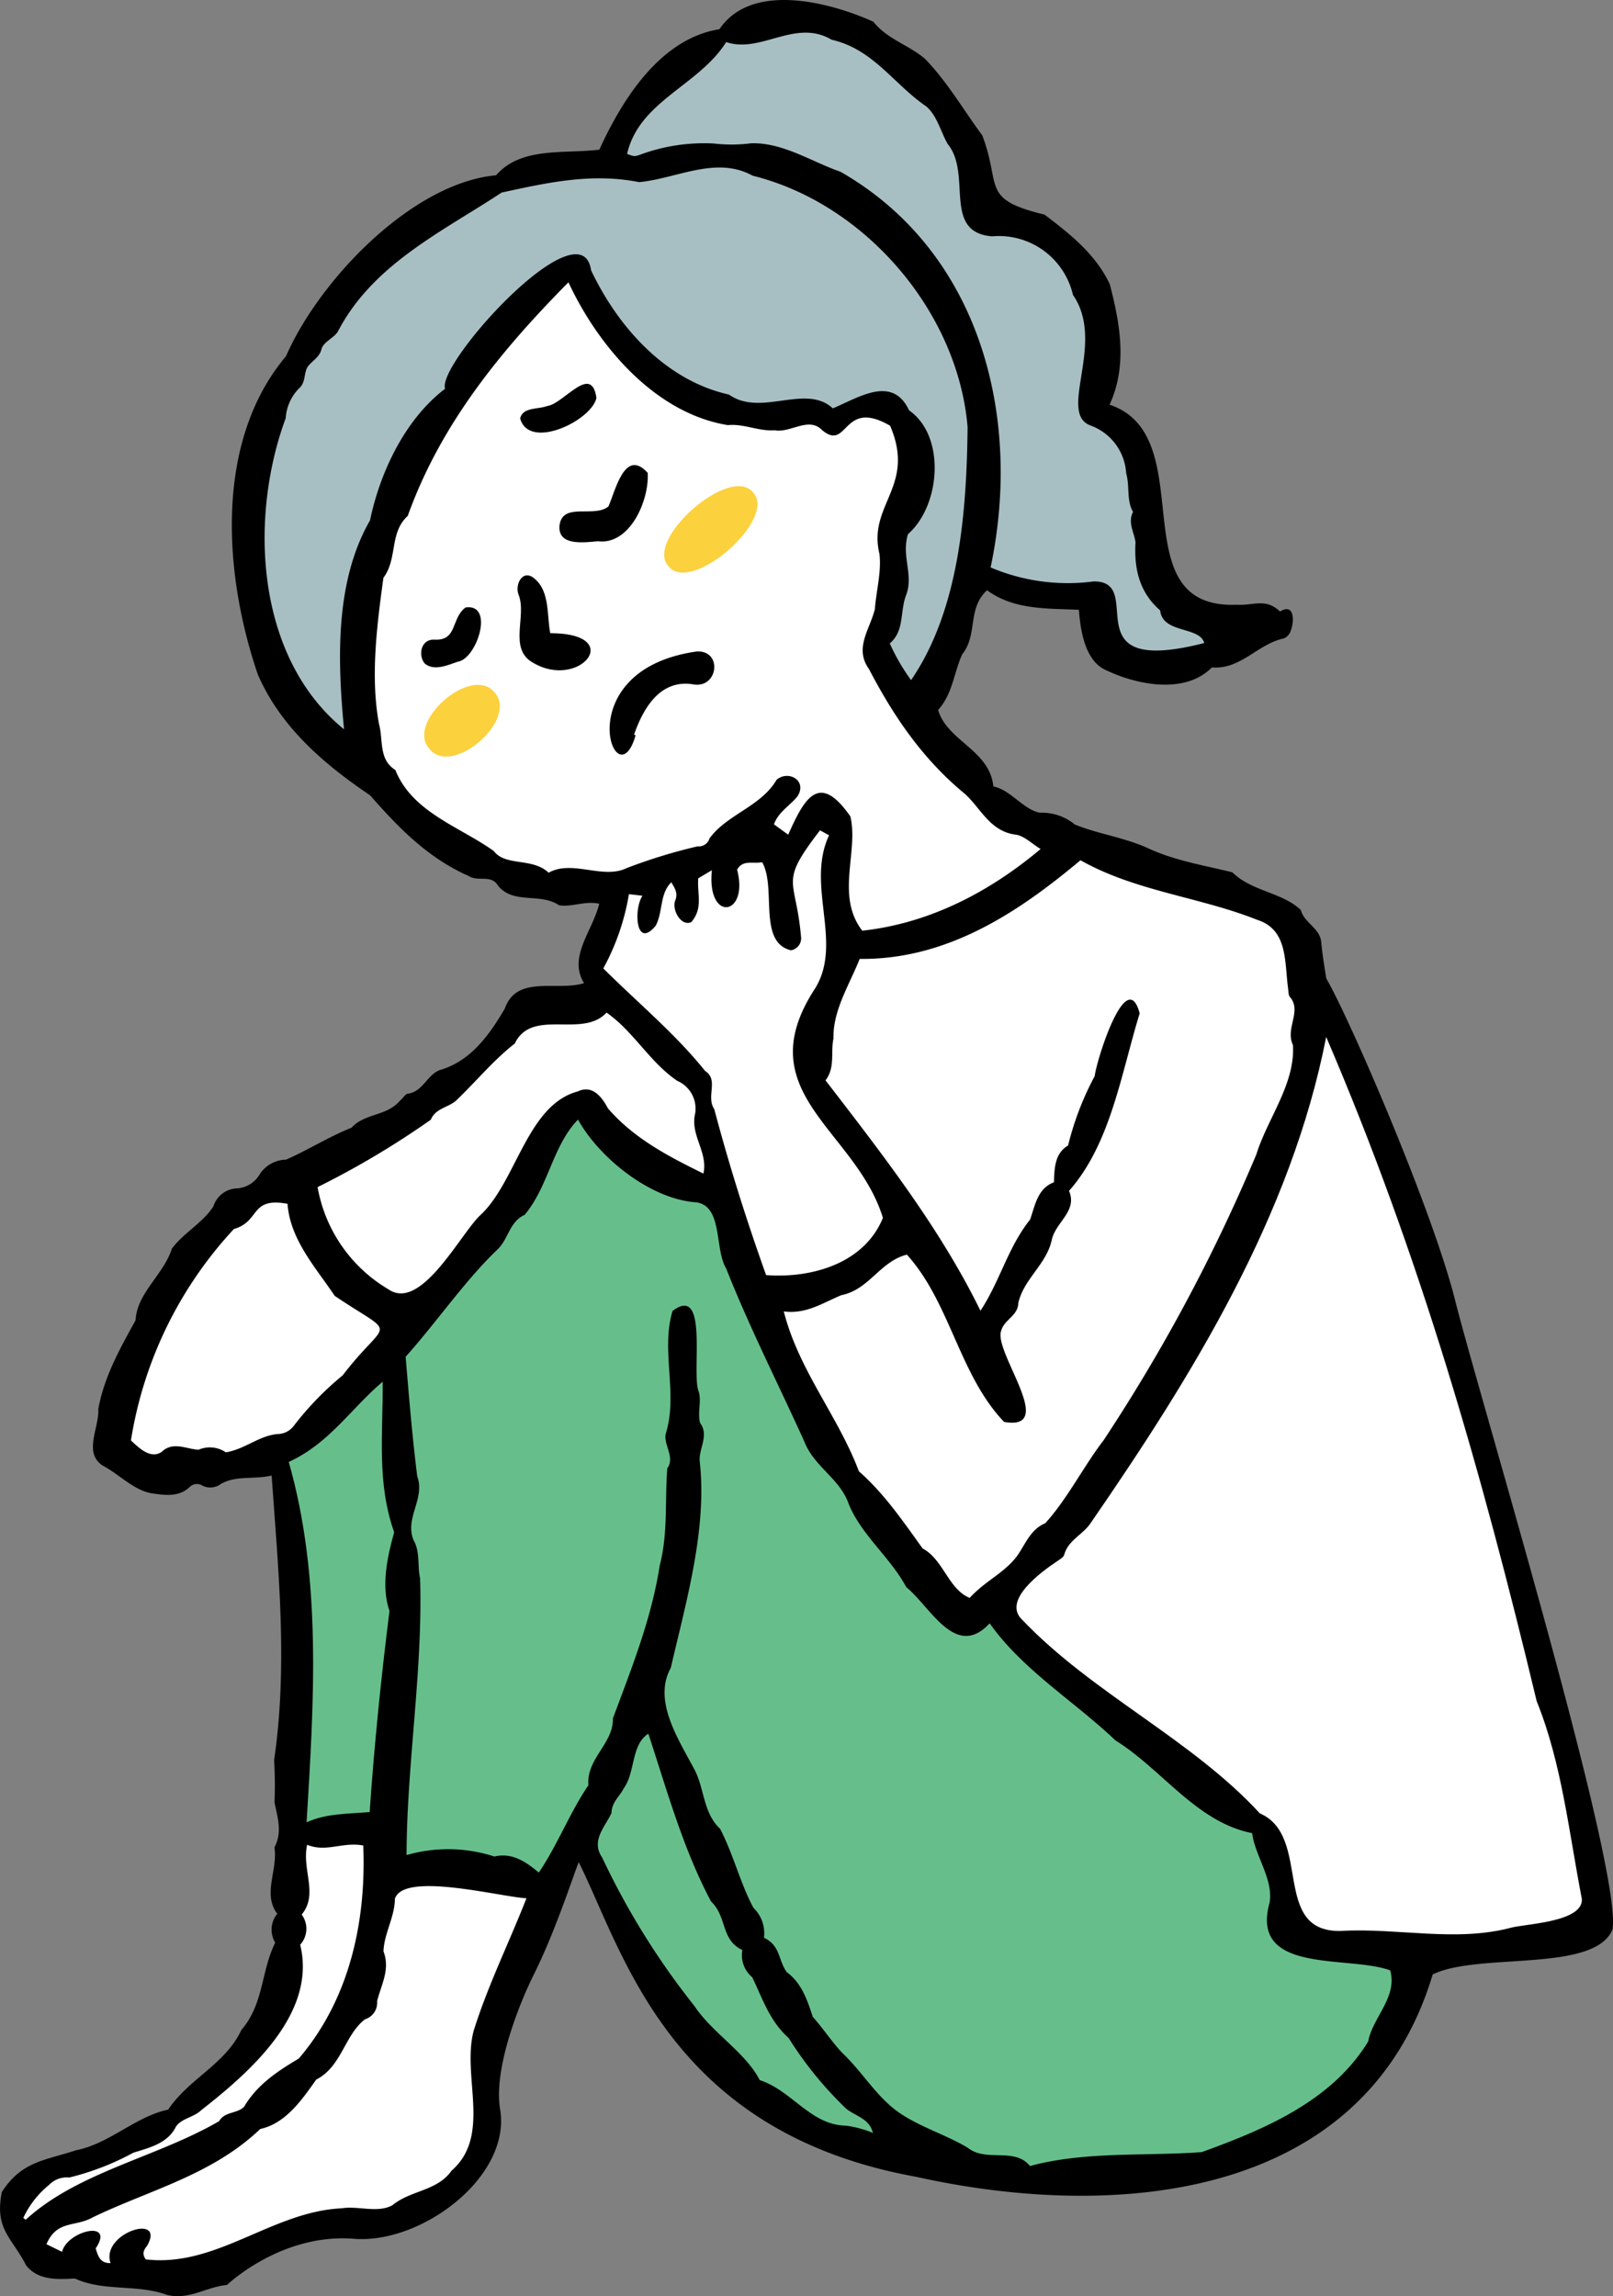
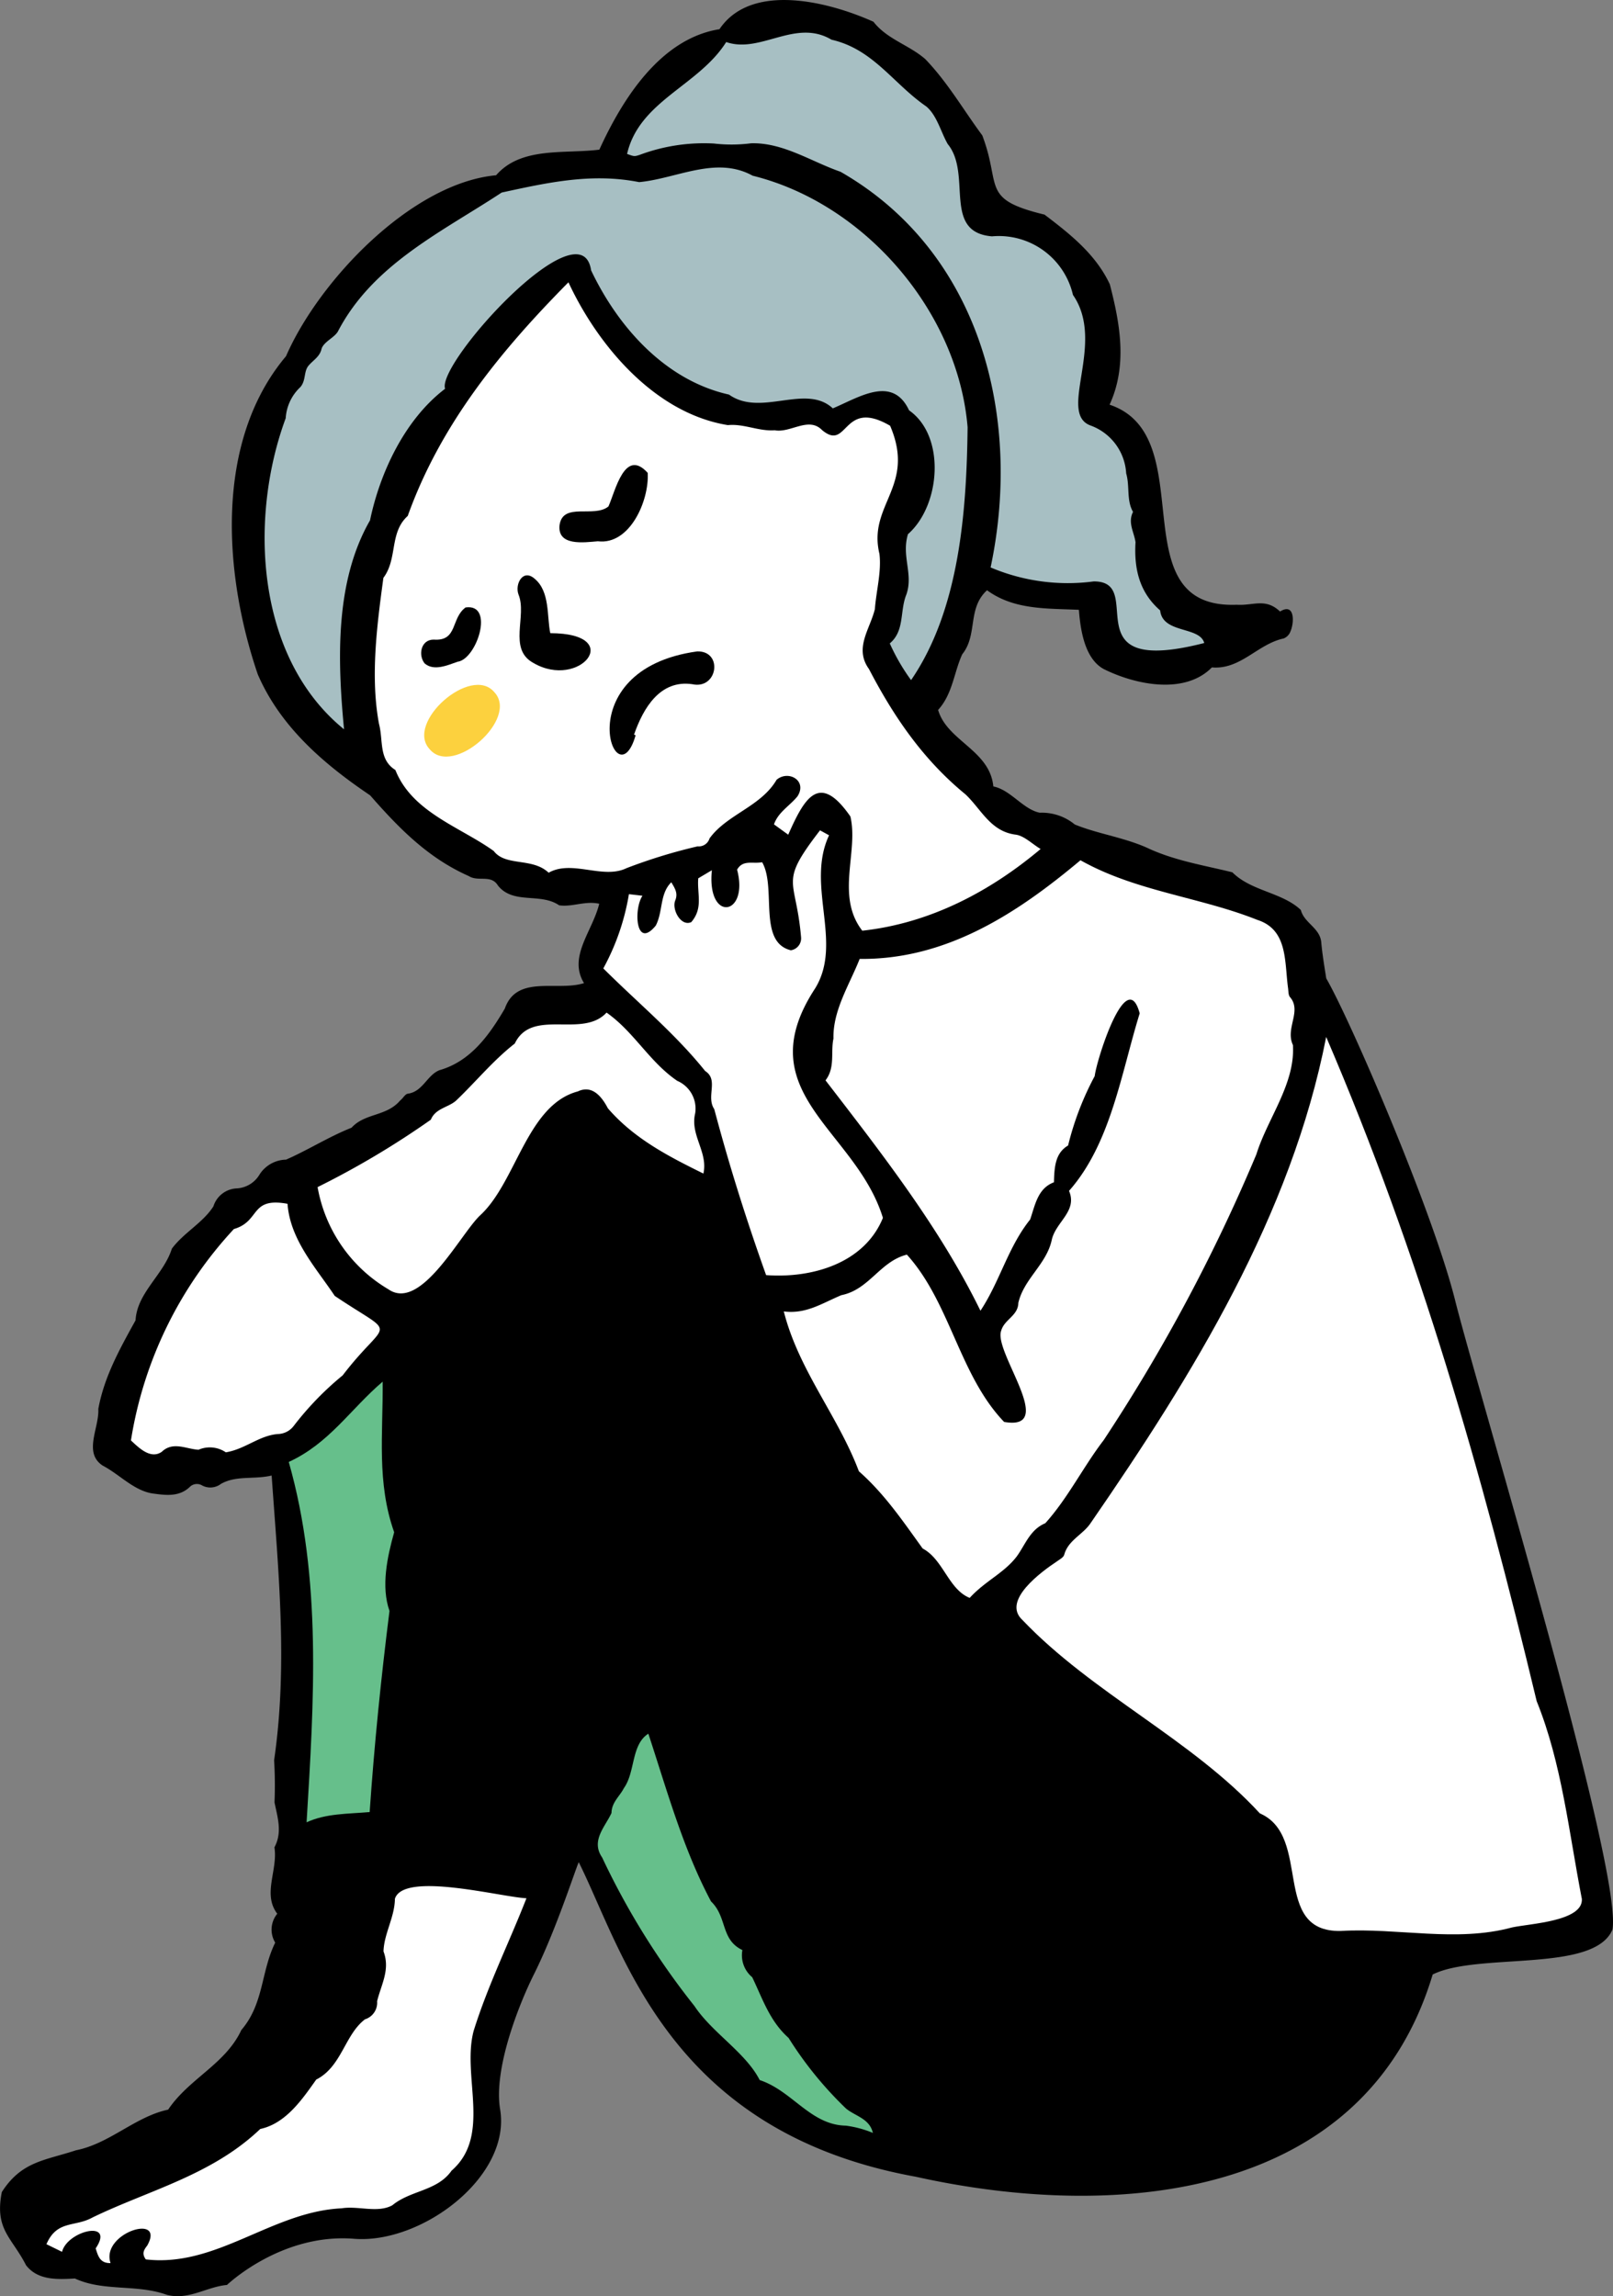
<svg xmlns="http://www.w3.org/2000/svg" id="グループ_495" data-name="グループ 495" width="182.623" height="260" viewBox="0 0 182.623 260">
  <rect x="0" y="0" width="182.623" height="260" fill="#808080" stroke="none" />
  <defs>
    <clipPath id="clip-path">
      <rect id="長方形_406" data-name="長方形 406" width="182.623" height="260" fill="none" />
    </clipPath>
  </defs>
  <g id="グループ_494" data-name="グループ 494" clip-path="url(#clip-path)">
    <path id="パス_4291" data-name="パス 4291" d="M65.524,210.859c5.089,10.177,10.177,30.531,38.164,35.62,22.9,5.089,50.886,2.544,58.519-22.9,5.089-2.544,18.285-.142,20.354-5.088,1.2-6.77-15.266-61.063-17.81-71.241s-11.919-31.859-14.595-36.467c-.211-1.36-.442-2.72-.565-4.089-.146-1.628-1.934-2.171-2.31-3.653-2.115-2.008-5.613-2.12-7.755-4.268-3.09-.763-6.391-1.293-9.385-2.651-2.687-1.273-5.8-1.673-8.454-2.763a5.869,5.869,0,0,0-3.959-1.331c-1.9-.376-3.294-2.587-5.263-2.976-.394-4.114-5.24-5.146-6.252-8.666,1.65-1.811,1.789-4.25,2.731-6.3,1.787-2.227.543-5.176,2.807-7.25,3.079,2.257,6.856,2.045,10.4,2.216.175,2.291.654,5.517,2.8,6.7,3.572,1.787,9.179,2.956,12.257-.179,3.266.272,5.166-2.646,8.132-3.279a1.368,1.368,0,0,0,.764-.793c.456-1.039.49-3.3-1.177-2.255-1.655-1.569-3.015-.644-4.9-.769-13.433.537-3.785-19.088-14.4-22.653,2.03-4.423,1.2-9.111.027-13.631-1.6-3.41-4.485-5.677-7.393-7.89-7.3-1.767-4.842-3.172-7.047-8.971-2.133-2.881-3.917-6-6.438-8.622-1.826-1.613-4.342-2.254-5.884-4.246C93.856.2,85.07-2.056,81.457,3.307c-6.709,1.07-11.01,7.961-13.6,13.639-3.954.5-8.851-.371-11.689,2.9-9.568.89-20.05,11.915-23.783,20.485-8.13,9.649-7.071,24.675-3.2,36.028,2.576,5.969,7.521,10.188,12.721,13.7,3.287,3.751,6.557,7.093,11.163,9.138,1.082.687,2.523-.212,3.306,1.073,1.737,2.185,4.8.779,6.928,2.24,1.483.221,2.928-.53,4.541-.177-.756,3.125-3.557,6-1.721,8.989-3.027.971-7.615-1-8.968,2.884-1.739,2.96-3.844,5.961-7.4,6.975-1.417.561-1.883,2.441-3.589,2.662-.321.058-.546.539-.859.765-1.548,1.833-3.987,1.407-5.508,3.088-2.536,1-4.955,2.542-7.417,3.614a3.643,3.643,0,0,0-2.984,1.665,3.207,3.207,0,0,1-2.627,1.592,2.9,2.9,0,0,0-2.607,2.026c-1.166,1.855-3.363,2.981-4.707,4.8-.932,2.952-3.937,4.978-4.109,8.111-1.794,3.245-3.543,6.371-4.216,10.028.113,2.162-1.728,4.957.493,6.421,1.962,1.021,3.631,2.957,5.872,3.186,1.4.189,2.87.343,4.041-.817a1.141,1.141,0,0,1,1.368-.108,1.982,1.982,0,0,0,2.11-.189c1.735-.986,3.736-.474,5.74-.948.763,10.9,1.847,21.447.279,32.243a46.772,46.772,0,0,1,.045,4.77c.342,1.694.911,3.385-.009,5.085.41,2.585-1.379,5.286.321,7.522a2.834,2.834,0,0,0-.233,3.27c-1.632,3.32-1.272,6.914-3.836,9.9-1.793,3.859-5.919,5.49-8.287,9.014-3.716.785-6.618,3.85-10.43,4.6-3.529,1.167-6.161,1.237-8.4,4.732-.837,4.251,1.124,5.108,2.737,8.277,1.345,1.759,3.619,1.616,5.54,1.511,3.249,1.507,7,.61,10.425,1.855,2.484.62,4.465-.911,6.792-1.125,0,0,6.132-5.888,14.386-5.228,7.633.611,17.81-7.022,16.538-14.655-.776-4.655,2.207-12.048,3.816-15.266,2.544-5.088,4.725-11.994,5.089-12.721" transform="translate(0 0)" />
-     <path id="パス_4292" data-name="パス 4292" d="M63.574,202.4c3.532-3.943,6.774-8.7,10.4-12.148,1.239-1.164,1.357-3.155,3.083-3.931,2.708-3.228,3.155-7.794,6.041-10.791,2.481,4.458,8.346,9.062,13.415,9.372,3.007.455,2.027,5.308,3.366,7.5,2.659,6.721,5.912,13.1,8.854,19.607,1.112,2.842,3.99,4.154,5,7,1.414,3.54,4.7,6.057,6.535,9.467,2.761,2.251,5.6,8.251,9.44,4.091,3.719,5.273,9.592,8.837,14.252,13.271,5.235,3.238,9.183,9.266,15.466,10.491.321,2.575,2.433,5.246,1.972,7.878-2.269,8.172,8.943,5.908,13.662,7.665.836,3.061-1.985,5.3-2.5,8.059-4.117,6.729-11.685,9.927-18.835,12.515-6.274.477-13.217-.12-19.451,1.578-1.749-2.174-4.957-.394-7.043-2.067-2.558-1.527-5.265-2.278-7.728-3.947-2.6-1.786-4.2-4.653-6.5-6.813-1.2-1.275-2.138-2.752-3.315-4.054-.641-1.915-1.223-3.789-2.963-5.083-1.012-1.473-.68-2.961-2.569-3.891a4,4,0,0,0-1.192-3.38c-1.472-2.722-2.285-6.1-3.778-8.956-1.913-1.8-1.758-4.458-2.858-6.626-1.779-3.4-4.807-7.836-2.719-11.6,1.712-7.426,4.117-15.632,3.282-23.3-.2-1.418,1.1-2.973.047-4.4-.347-1.088.17-2.49-.172-3.572-.865-2.045,1.189-12.268-2.96-9.138-1.359,4.514.639,9.346-.758,13.862-.334,1.245,1.082,2.689.163,3.962-.29,3.606.1,7.346-.862,11.015-.927,6.008-3.194,11.66-5.3,17.307.083,2.835-3.029,4.569-2.77,7.56-2.136,3.145-3.438,6.651-5.612,9.892-1.457-1.212-3.012-2.295-5.03-1.817a16.968,16.968,0,0,0-9.948-.165c.024-10.3,1.86-20.955,1.532-31.326-.321-1.434.027-2.976-.725-4.313-1.074-2.479,1.338-4.7.4-7.259-.56-4.483-.942-9.083-1.311-13.521" transform="translate(-17.659 -48.758)" fill="#66bf8b" />
    <path id="パス_4293" data-name="パス 4293" d="M186.9,250.489c-7.734-8.406-18.955-13.571-26.885-21.9-2.365-2.19,2.159-5.467,3.982-6.678.279-.2.675-.41.749-.688.448-1.688,2.155-2.3,3.012-3.623,11.572-16.781,22.7-34.815,26.654-55.025,10.618,24.712,17.624,49.315,23.831,75.207,2.853,7.047,3.642,14.818,5.119,22.414.123,2.524-5.9,2.775-7.89,3.208-6.348,1.721-12.932.024-19.4.4-7.971.176-3.186-10.728-9.174-13.313" transform="translate(-44.263 -45.159)" fill="#fff" />
    <path id="パス_4294" data-name="パス 4294" d="M117.1,60.5c2.952,6.883-2.554,8.914-1.21,14.5.25,2.022-.365,4.214-.516,6.265-.561,2.3-2.369,4.422-.668,6.784,2.855,5.485,6.177,10.3,10.928,14.193,1.785,1.684,2.808,4.157,5.615,4.552,1,.1,1.906,1.049,2.891,1.634-5.713,4.806-12.516,8.414-20.193,9.251-3.044-3.956-.4-8.921-1.344-12.934-3.5-5.043-5.165-2.181-7.039,2.063l-1.613-1.169c.482-1.392,1.772-2.081,2.664-3.178,1.142-1.79-1.049-3.005-2.369-1.868-1.784,3.045-5.617,3.909-7.59,6.634a1.271,1.271,0,0,1-1.346.9A60.619,60.619,0,0,0,87.25,110.6c-2.666,1.294-6.169-.987-8.81.514-1.845-1.748-4.866-.685-6.215-2.457-3.768-2.716-9.244-4.376-11.137-9.173-1.915-1.2-1.352-3.319-1.858-5.235-.989-5.318-.23-11.137.5-16.524,1.631-2.179.655-5.119,2.756-7.01,3.71-10.364,10.5-18.68,18.195-26.455C84,51.394,90.433,59.082,98.729,60.431c1.82-.178,3.462.711,5.308.585,1.8.329,3.826-1.582,5.352-.03,2.989,2.511,2.271-3.655,7.71-.484" transform="translate(-16.322 -12.293)" fill="#fff" />
    <path id="パス_4295" data-name="パス 4295" d="M143.916,218.4c-2.4-.971-2.985-4.351-5.322-5.592-2.252-3.117-4.3-6.163-7.222-8.745-2.354-6.261-6.806-11.418-8.5-18.1,2.524.321,4.279-.9,6.516-1.84,3.159-.625,4.378-3.831,7.419-4.589,4.912,5.423,5.927,13.644,11.009,18.941,6.135,1.077-1.242-7.947-.331-10.327.352-1.281,1.911-1.681,1.94-3.145.631-2.742,3.182-4.361,3.784-7.128.441-2.05,2.941-3.247,1.957-5.563,4.733-5.348,5.9-13.316,8-20.1-1.486-5.511-4.887,5.282-5.092,7.1a33.474,33.474,0,0,0-3.015,7.864c-1.454.852-1.556,2.43-1.6,4.164-1.842.693-2.125,2.557-2.695,4.213-2.52,3.154-3.41,6.98-5.627,10.334-4.554-9.325-11.124-17.75-17.542-26.089,1.119-1.45.565-3.177.9-4.73-.077-3.2,1.816-6.107,2.967-9.02,9.887.106,17.918-5.236,25-11.173,6.244,3.525,13.537,4.162,20.008,6.748,3.5,1.112,3.077,4.748,3.5,7.775.043.338.025.775.226.986,1.352,1.6-.58,3.518.321,5.419.267,4.406-2.875,8.3-4.138,12.369a196.741,196.741,0,0,1-17.29,32.367c-2.32,3.025-4.049,6.564-6.611,9.408-1.7.707-2.248,2.384-3.2,3.717-1.43,1.912-3.577,2.788-5.358,4.735" transform="translate(-34.131 -37.467)" fill="#fff" />
    <path id="パス_4296" data-name="パス 4296" d="M68.315,29.1c5.291-1.151,10.212-2.239,15.572-1.182,4.272-.4,8.7-3.012,12.85-.728,12.708,3.146,23.253,15.393,24.337,28.486-.113,9.483-.915,20.632-6.4,28.631a22.973,22.973,0,0,1-2.411-4.157c1.715-1.437,1.11-3.665,1.884-5.549.8-2.325-.584-4.325.175-6.821,3.688-3.23,4.316-11.092.126-14.021-1.882-4.023-5.677-1.464-8.634-.223-3.074-2.854-8.142,1.01-11.753-1.56-7.178-1.6-12.547-7.609-15.614-14.07C77.325,30.38,60.919,48.455,61.917,51.316c-4.557,3.462-7.373,9.487-8.5,14.9-3.987,6.933-3.686,15.841-2.942,23.662C40.448,81.731,39.7,65.942,43.871,54.646a5.28,5.28,0,0,1,1.66-3.521c.647-.753.371-1.749.909-2.406.519-.632,1.3-1.02,1.493-1.944.28-.812,1.473-1.253,1.86-1.972,3.966-7.6,11.781-11.258,18.522-15.7" transform="translate(-11.523 -7.295)" fill="#a7bfc3" />
    <path id="パス_4297" data-name="パス 4297" d="M163.653,74.234c-15.323,3.932-6.369-7.038-12.528-6.973a22.37,22.37,0,0,1-11.661-1.585c3.6-17-1.129-35.723-17-44.806-3.319-1.15-6.515-3.334-10.125-3.22a17.467,17.467,0,0,1-4.192.026,20.756,20.756,0,0,0-8.419,1.285c-.594.184-.59.2-1.422-.109,1.379-6.007,8.109-7.723,11.222-12.668,3.9,1.347,7.83-2.7,11.924-.266,4.738,1.08,6.973,4.973,10.733,7.562,1.208,1.019,1.636,2.873,2.423,4.253,2.8,3.413-.663,9.986,5.014,10.452a8.608,8.608,0,0,1,9.165,6.632c3.787,5.451-1.838,13.438,2.026,14.8a6.135,6.135,0,0,1,4,5.409c.424,1.454.014,3.041.776,4.361-.62,1.222.121,2.292.282,3.433-.179,3.025.443,5.679,2.789,7.721.275,2.662,4.486,1.771,4.993,3.7" transform="translate(-27.308 -1.423)" fill="#a7bfc3" />
    <path id="パス_4298" data-name="パス 4298" d="M61.627,297.089c-1.974,5.058-4.356,9.822-5.979,15.022-1.359,5.147,2.069,11.841-2.5,15.824-1.619,2.318-4.622,2.2-6.7,3.914-1.672.919-3.862.041-5.734.345-7.918.371-14.158,6.722-22.182,5.786-.511-.7-.169-1.13.166-1.576,2.09-3.716-5.3-1.408-4.159,1.992-1.182.031-1.411-.781-1.683-1.664,2.236-3.314-3.223-1.989-3.806.391l-1.767-.864c1.192-2.766,3.216-1.909,5.217-3.027,6.4-3.1,13.493-4.776,18.989-10.02,2.895-.622,4.743-3.342,6.338-5.594,2.886-1.468,3.212-5.054,5.516-6.821a1.969,1.969,0,0,0,1.377-2.051c.478-1.933,1.5-3.582.724-5.641.054-1.993,1.27-3.886,1.291-5.956.974-3.13,12.036-.193,14.89-.061" transform="translate(-2.024 -82.142)" fill="#fff" />
    <path id="パス_4299" data-name="パス 4299" d="M126.233,174.07c-2.118,5.175-8.078,6.858-13.224,6.476-2.26-6.325-4.2-12.5-5.869-18.792-.961-1.426.539-3.322-1.034-4.319-3.4-4.246-7.616-7.714-11.529-11.617a26.493,26.493,0,0,0,2.9-8.407l1.535.178c-1.024,1.524-.766,6.15,1.505,3.381.833-1.6.432-3.608,1.758-4.905.464.767.76,1.273.449,2.05-.425,1.039.654,3,1.816,2.459,1.369-1.61.644-3.154.786-4.958l1.543-.917c-.606,5.973,4.242,5.2,2.855-.064.673-1.169,1.781-.622,2.835-.843,1.657,2.869-.525,9.039,3.251,9.973a1.365,1.365,0,0,0,1.155-1.5c-.581-6.809-2.585-5.942,2.148-12.083l1.023.563c-2.658,5.677,1.613,12.133-1.57,17.326-7.764,11.86,4.6,15.965,7.669,26" transform="translate(-26.271 -36.162)" fill="#fff" />
    <path id="パス_4300" data-name="パス 4300" d="M49.784,178.519a97.22,97.22,0,0,0,12.827-7.637c.544-1.345,2.1-1.379,2.964-2.262,2.2-2.115,4.169-4.518,6.536-6.356,1.949-4.08,7.653-.529,10.392-3.506,3.116,2.188,4.84,5.568,8,7.726a3.425,3.425,0,0,1,2.034,3.679c-.6,2.472,1.483,4.392.931,6.821-4-1.968-7.855-3.965-10.812-7.384-.671-1.282-1.757-2.7-3.4-1.918-5.771,1.534-6.969,10.274-11.069,14.036-2.239,2.116-6.693,10.932-10.379,8.374a16.813,16.813,0,0,1-8.021-11.573" transform="translate(-13.829 -44.099)" fill="#fff" />
    <path id="パス_4301" data-name="パス 4301" d="M38.256,188.687c.3,4.1,3.255,7.279,5.344,10.424,7.294,4.9,6.009,2.318.9,9a34.687,34.687,0,0,0-5.562,5.75,2.319,2.319,0,0,1-1.775.892c-2.139.175-3.688,1.711-5.892,2.072a3.217,3.217,0,0,0-3.085-.295c-1.381-.061-2.887-.991-4.174.241-1.285.877-2.607-.488-3.484-1.291a45.622,45.622,0,0,1,11.656-23.939c3.041-.883,1.773-3.642,6.07-2.858" transform="translate(-5.703 -52.374)" fill="#fff" />
    <path id="パス_4302" data-name="パス 4302" d="M45.269,225.71c4.6-2.111,6.976-5.975,10.633-9.093.044,6.008-.69,11.405,1.3,17.055-.789,2.812-1.5,6.149-.529,8.911-.958,7.617-1.717,15.083-2.245,22.772-2.519.22-4.921.147-7.141,1.159.826-13.584,1.754-27.58-2.019-40.8" transform="translate(-12.575 -60.171)" fill="#66bf8b" />
    <path id="パス_4303" data-name="パス 4303" d="M110.087,296.315a3.231,3.231,0,0,0,1.111,3.075c1.174,2.43,1.968,4.955,4.117,6.872a42,42,0,0,0,6.507,8c1.063.872,2.662,1.127,3.038,2.757a11.962,11.962,0,0,0-3.067-.822c-4.005-.079-6.048-3.938-9.749-5.162-1.571-3.1-5.4-5.372-7.382-8.378a85.531,85.531,0,0,1-10.456-16.827c-1.3-1.9.327-3.448,1.061-5.035.016-1.215.928-1.884,1.4-2.813,1.314-1.834.805-4.913,2.772-6.168,2.134,6.485,3.937,13.054,7.094,18.99,1.864,1.788,1.064,4.323,3.556,5.512" transform="translate(-26.033 -75.504)" fill="#66bf8b" />
-     <path id="パス_4304" data-name="パス 4304" d="M3.922,331.683c-.194-.156-.266-.189-.264-.216a10.565,10.565,0,0,1,2.907-3.724,2.8,2.8,0,0,1,2.294-.841,30.06,30.06,0,0,0,7.258-2.81c1.785-.565,3.9-1.036,4.832-2.976.674-.936,2.024-1.023,2.866-1.854,5.572-4.346,13.092-10.986,11.186-18.718a2.691,2.691,0,0,0,.171-3.418c1.926-2.318-.013-5.077.619-7.9,2.176.891,4-.361,6.353.082.35,8.565-1.533,17.385-7.3,24.124-2.43,1.45-4.7,2.943-6.192,5.457-.79.808-2.185.518-2.828,1.633-7.073,4.115-15.947,5.724-21.9,11.162" transform="translate(-1.016 -80.336)" fill="#fff" />
    <path id="パス_4305" data-name="パス 4305" d="M98.333,111.551c1.062-3.056,2.974-6.234,6.592-5.709,2.893.632,3.51-3.778.565-3.713-14.917,2.054-9.192,17.255-6.98,9.5l-.178-.08" transform="translate(-26.547 -28.369)" />
    <path id="パス_4306" data-name="パス 4306" d="M84.839,96.752c8.609.02,3.331,6.467-1.938,3.358-2.871-1.582-.657-5.323-1.666-7.752-.42-1.169.51-2.934,1.829-1.773,1.761,1.452,1.377,4.27,1.775,6.167" transform="translate(-22.537 -25.057)" />
    <path id="パス_4307" data-name="パス 4307" d="M97.694,73.807c.179,3.138-2.028,8.19-5.644,7.738-1.609.139-4.611.567-4.336-1.844.391-2.626,3.916-.765,5.534-2.1.786-1.748,1.837-6.68,4.447-3.8" transform="translate(-24.36 -20.256)" />
-     <path id="パス_4308" data-name="パス 4308" d="M90.181,61.794c-.558-4.018-3.741.706-5.6.9-.973.4-2.73.079-3.041,1.4,1,3.665,8.048.276,8.64-2.308" transform="translate(-22.65 -16.717)" />
    <path id="パス_4309" data-name="パス 4309" d="M70.131,101.384c-1.142.4-2.674,1.08-3.711.187-.754-.919-.447-2.708,1.029-2.7,2.739.2,1.922-2.427,3.607-3.642,3.335-.47,1.243,5.912-.925,6.151" transform="translate(-18.34 -26.447)" />
    <path id="パス_4310" data-name="パス 4310" d="M74.451,108.215c2.8,3.012-4.707,9.611-7.334,6.446-2.8-3.011,4.707-9.611,7.334-6.446" transform="translate(-18.473 -29.827)" fill="#fcd13e" />
-     <path id="パス_4311" data-name="パス 4311" d="M114.171,76.924c2.841,2.967-6.965,11.586-9.541,8.386-2.841-2.966,6.965-11.586,9.541-8.386" transform="translate(-28.922 -21.173)" fill="#fcd13e" />
  </g>
</svg>